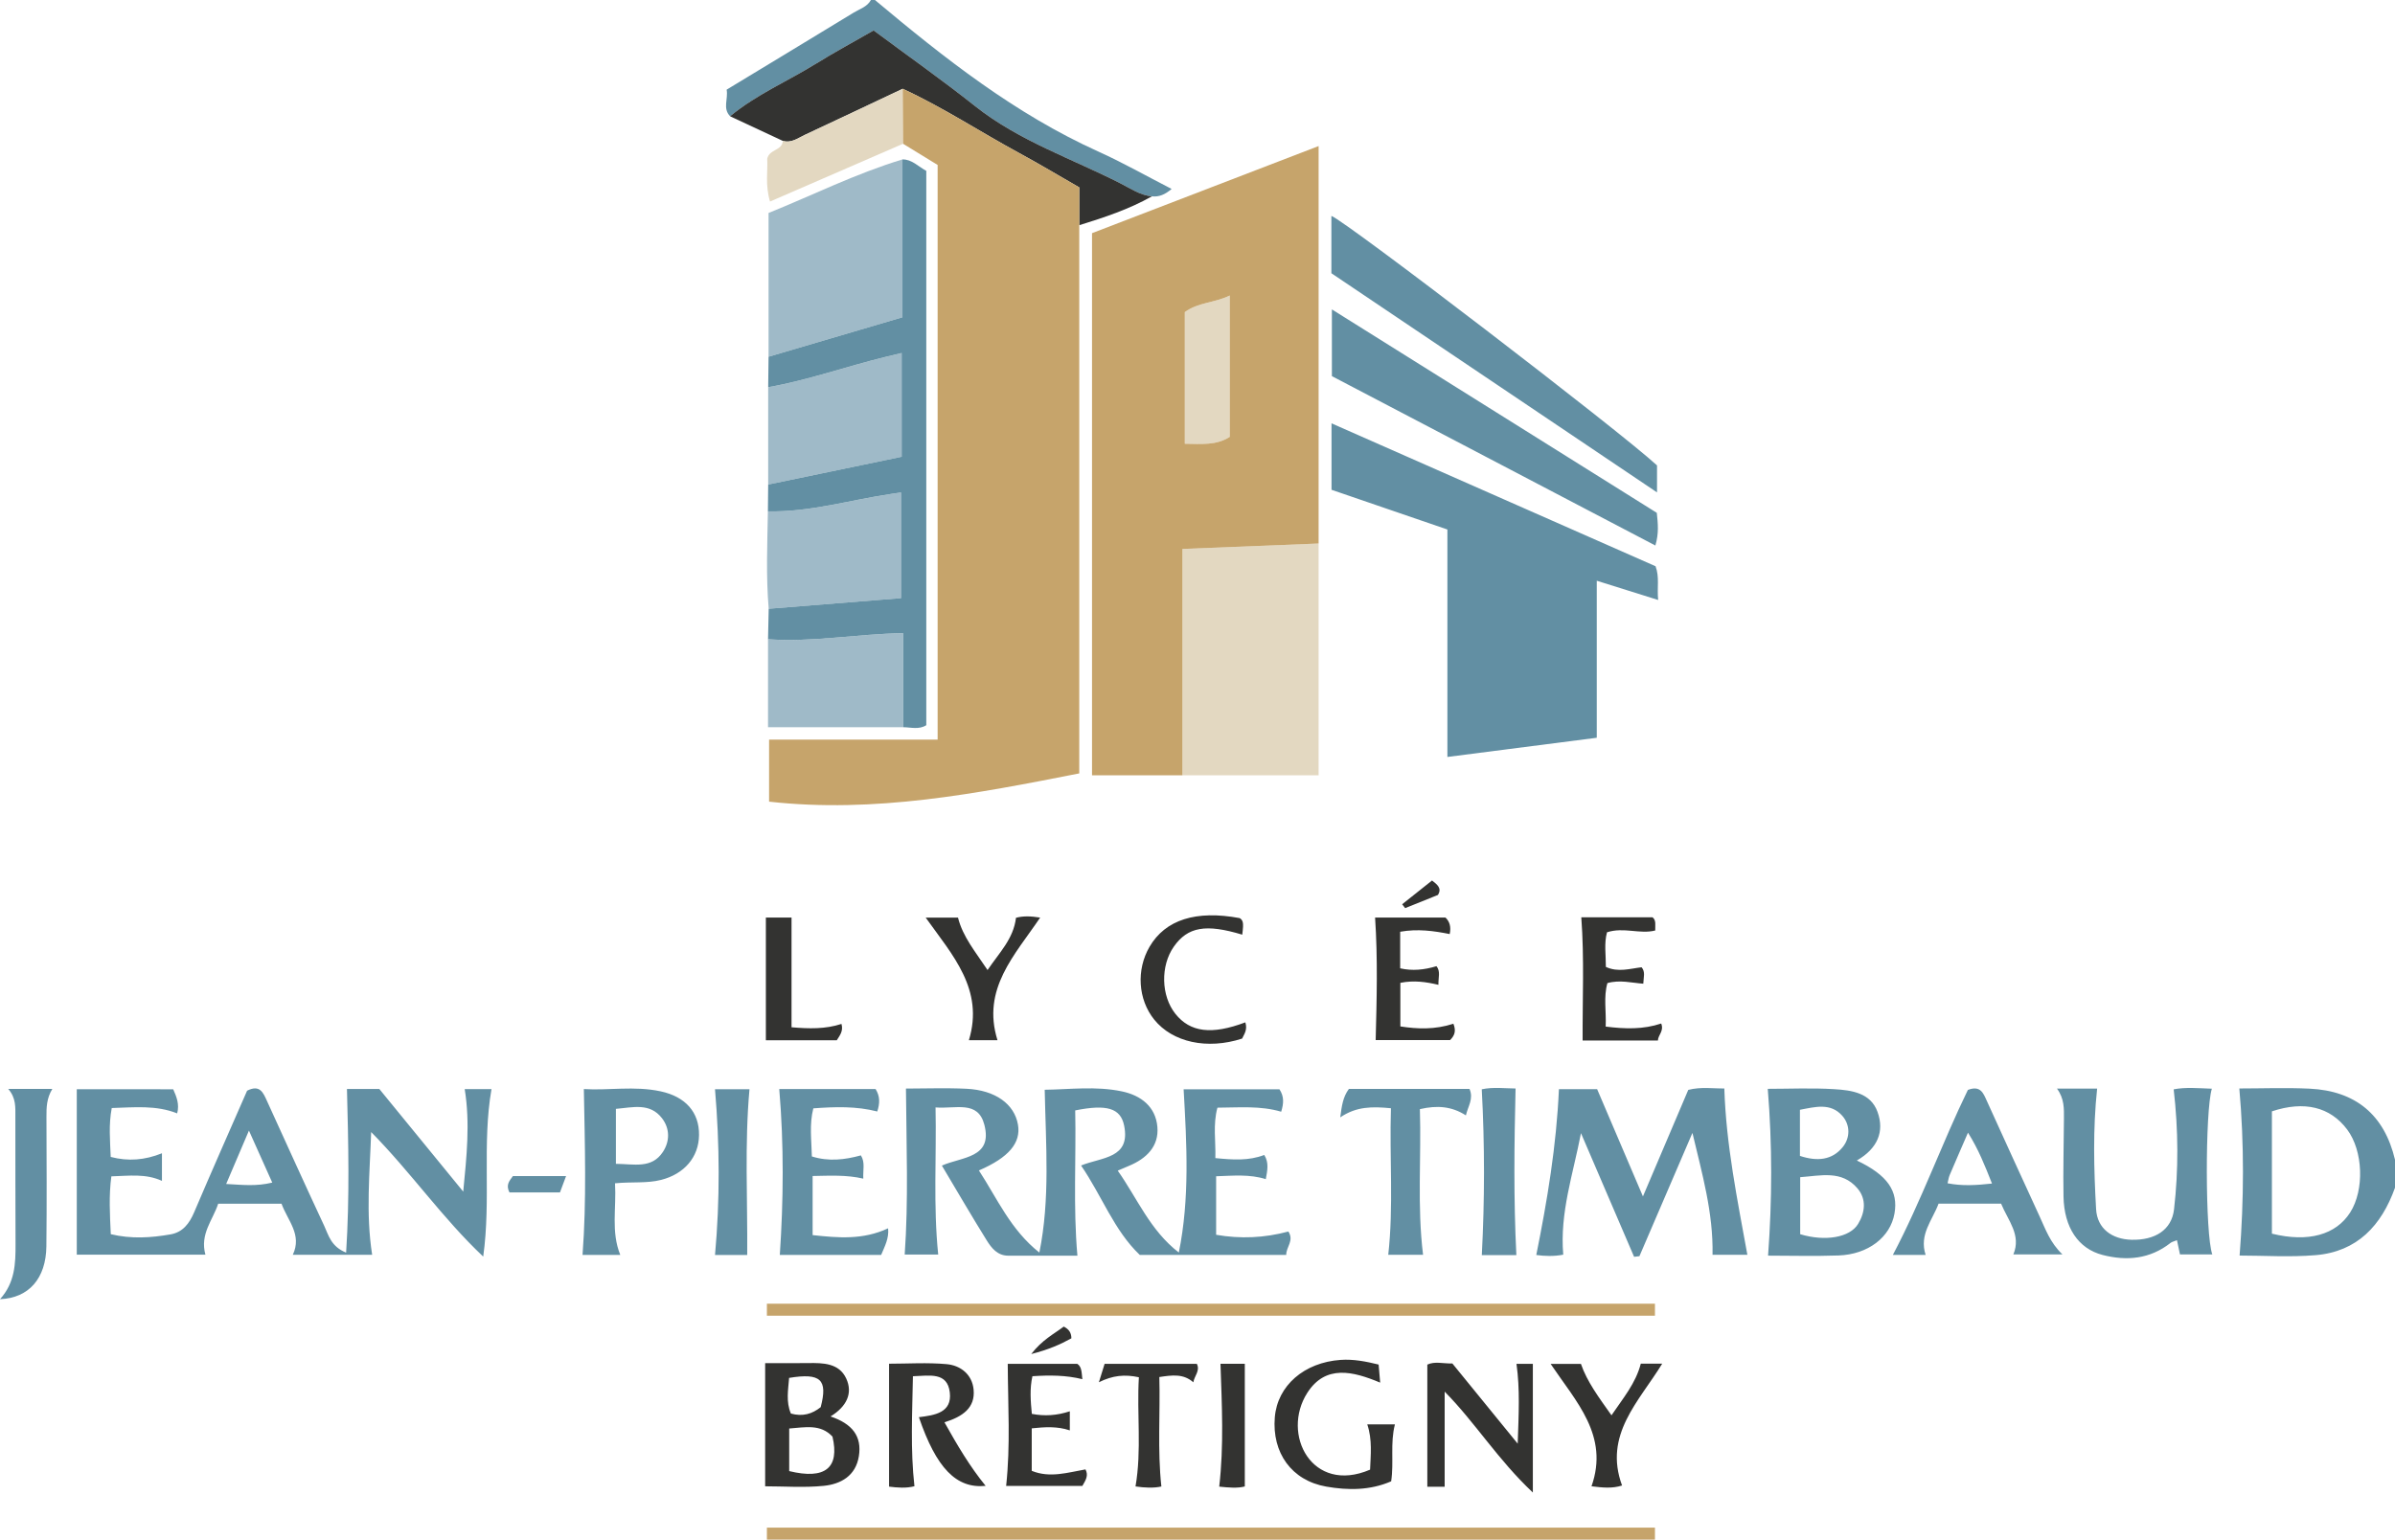
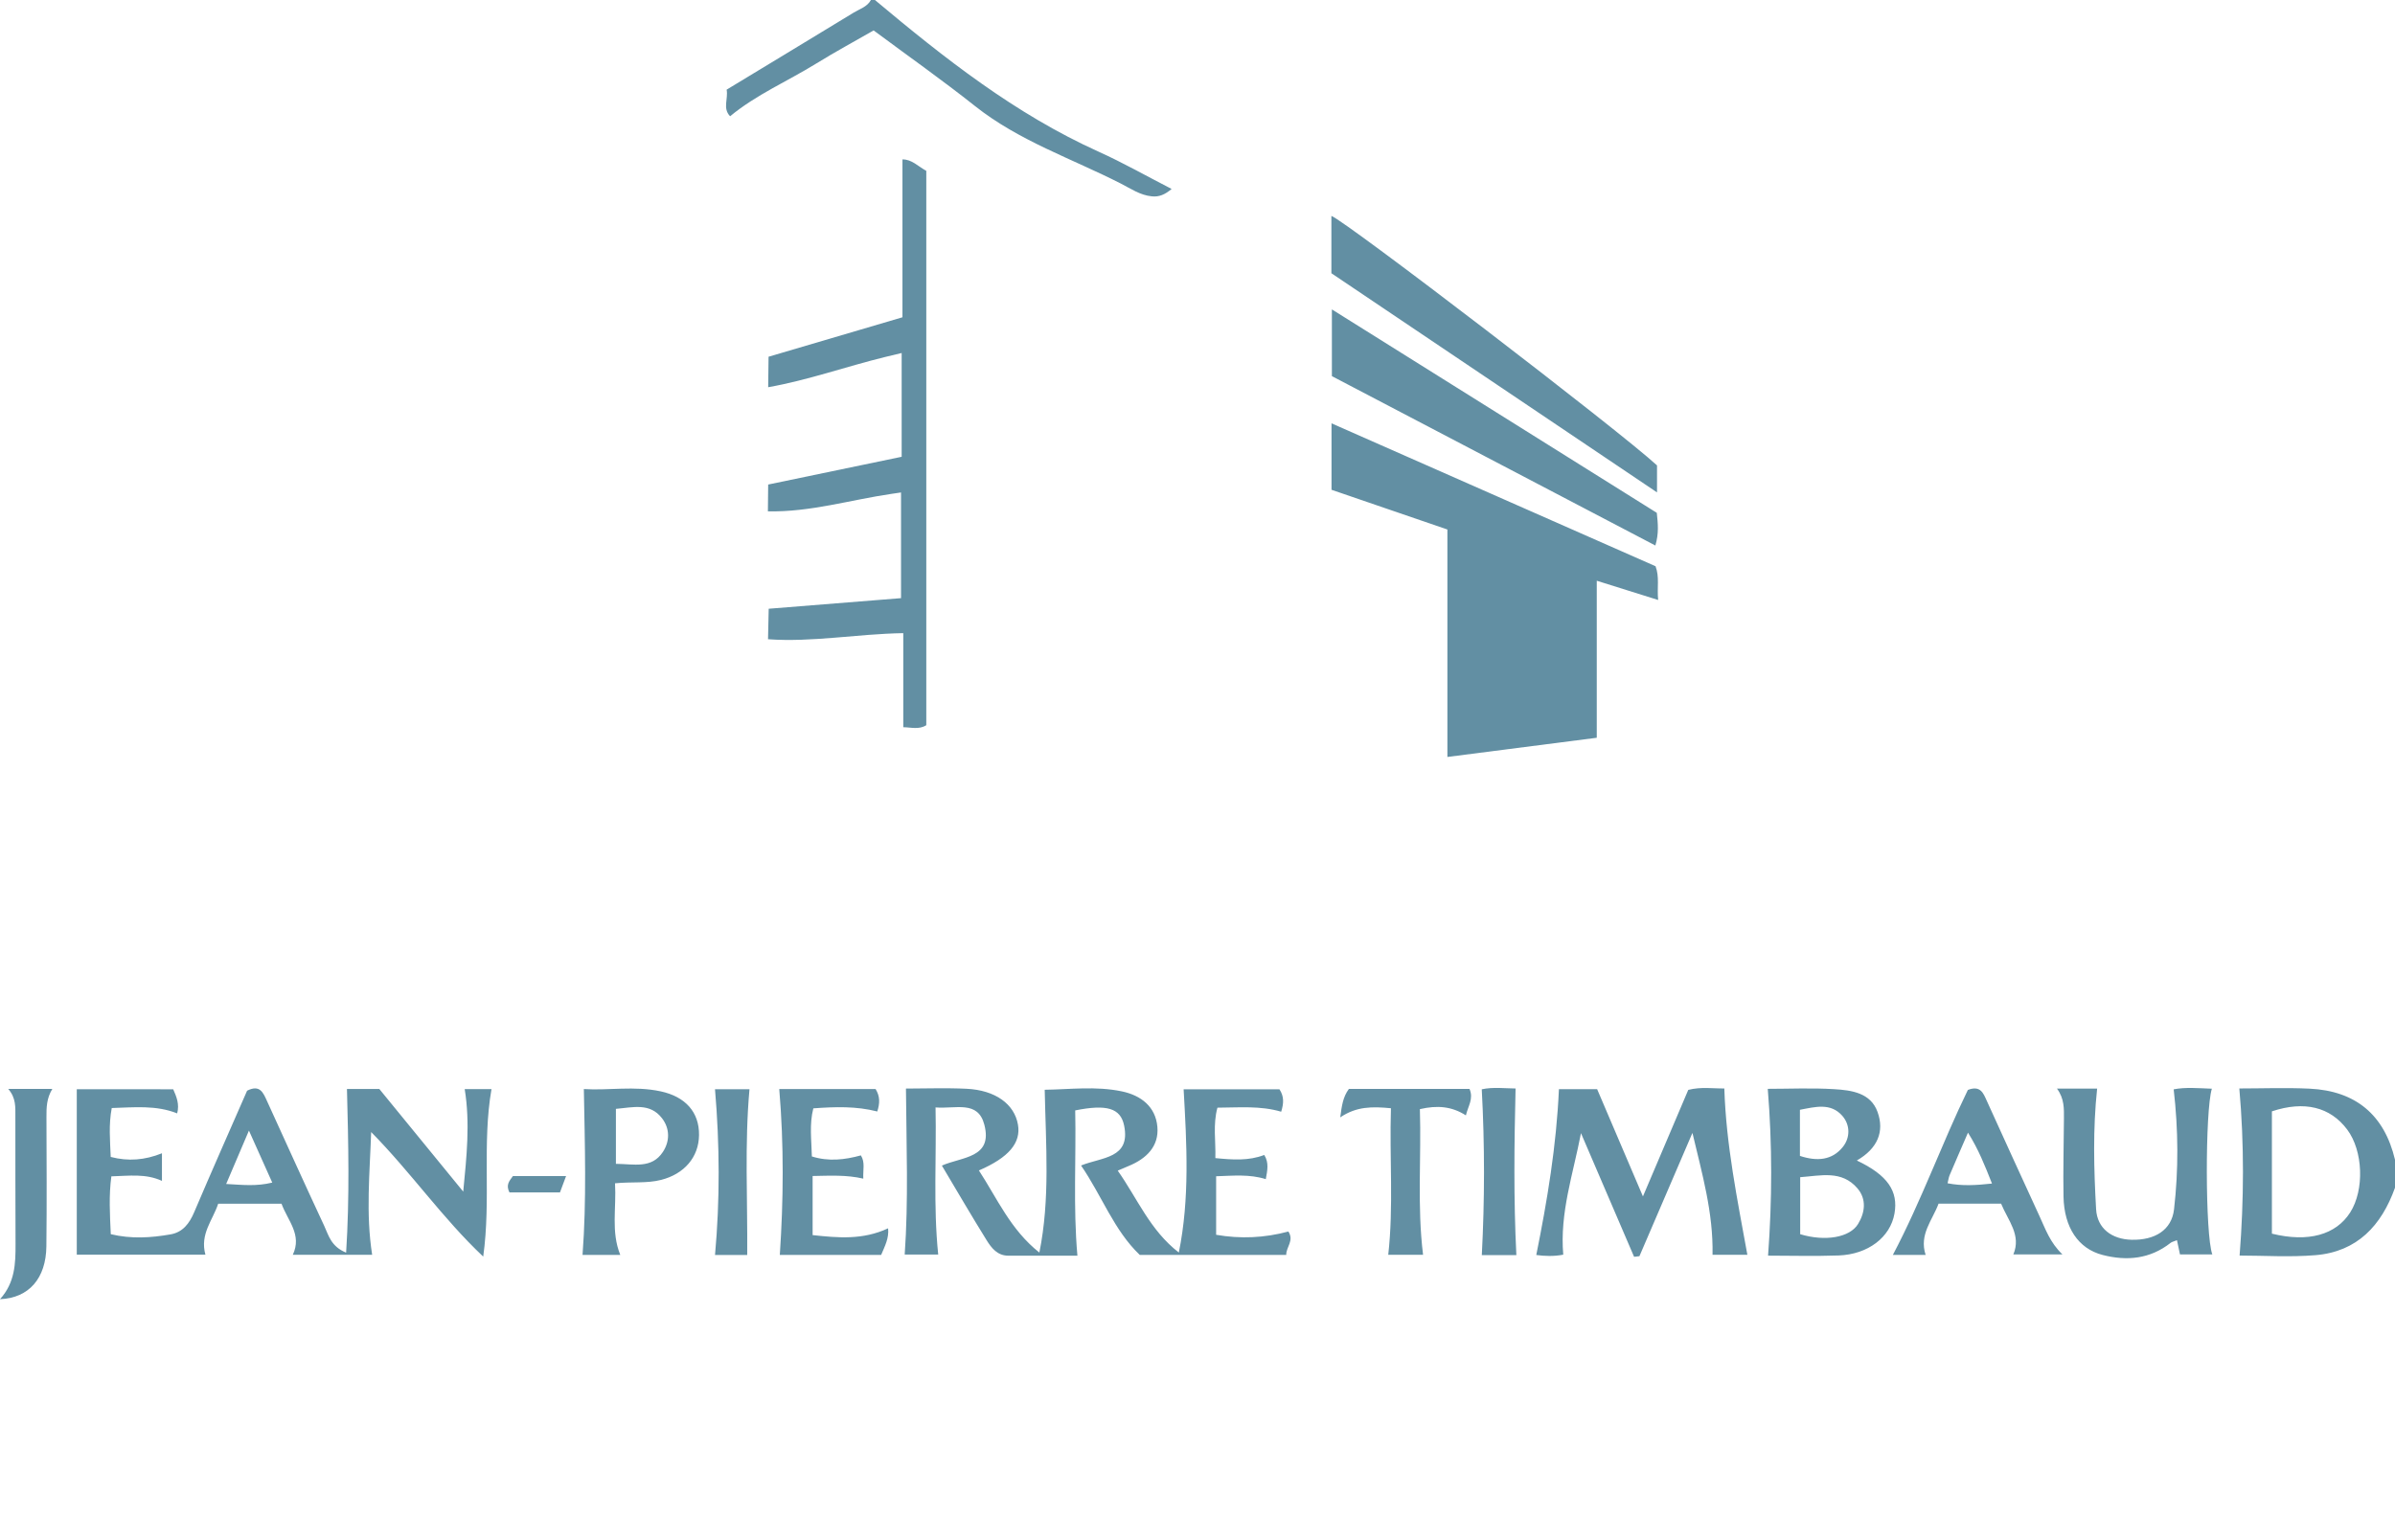
<svg xmlns="http://www.w3.org/2000/svg" viewBox="0 0 600 385.827">
-   <path d="M226.085 39.953c-11.706 3.545-22.604 9.009-33.543 13.417l-.001 36.027 33.544-9.885v-39.56zm-.357 109.943V123.41l-2.405.354c-10.309 1.51-20.392 4.611-30.948 4.376-.145 8.14-.493 16.28.201 24.412l33.152-2.656zm.158-61.43c-1.63.392-2.893.692-4.154 1-9.794 2.398-19.326 5.811-29.286 7.572l-.001 24.39c11.122-2.315 22.244-4.628 33.44-6.957V88.466zm.403 70.2c-11.817.209-22.795 2.326-33.882 1.527v22.049h33.882v-23.576z" fill="#9fbac8" />
  <path d="M578.6 272.816c-5.976-.285-11.976-.05-17.6-.05 1.242 14 1.163 27.824.07 41.873 6.066 0 12.591.439 19.035-.1 10.443-.87 16.512-7.437 19.895-16.901v-7.015c-2.678-11.291-9.895-17.257-21.4-17.807zm10.17 31.028c-3.572 5.597-10.5 7.554-19.607 5.306V278.5c8.113-2.7 14.598-1.115 18.855 4.553 4.004 5.33 4.359 15.142.753 20.79zM182.905 29.134c6.564-5.436 14.413-8.778 21.59-13.218 4.645-2.873 9.46-5.473 14.37-8.293 8.639 6.42 17.213 12.458 25.414 18.967 11.004 8.732 24.23 13.147 36.503 19.406 2.476 1.262 4.871 2.94 7.793 3.208 1.766.187 3.261-.418 4.94-1.854-6.22-3.195-12.148-6.565-18.337-9.36-20.88-9.43-38.616-23.431-55.993-37.99h-1.002c-.931 1.722-2.777 2.224-4.286 3.144-10.566 6.443-21.158 12.842-31.86 19.326.438 2.342-1.061 4.66.868 6.664zm179.7 160.557l37.419-4.81v-39.35l15.378 4.822c-.308-3.213.371-5.69-.65-8.455l-81.177-35.81v16.65l29.03 9.954v57zm-57.937 119.74v-14.664c4.315-.132 8.356-.56 12.44.723.404-2.216.828-4.11-.383-6.061-3.917 1.5-7.842 1.219-12.25.788.121-4.322-.634-8.377.517-12.637 5.476-.026 10.75-.531 15.974 1.013.645-2.087.76-3.817-.439-5.626h-24.002c.781 13.802 1.551 27.313-1.202 40.914-7.227-5.59-10.379-13.54-15.303-20.524 1.283-.549 2.033-.88 2.79-1.191 4.383-1.809 7.567-4.9 7.14-9.777-.44-5.023-4.043-7.876-8.898-8.895-6.544-1.373-13.088-.48-19.33-.406.292 14.024 1.37 27.404-1.336 40.798-7.204-5.693-10.546-13.52-15.148-20.578 7.524-3.25 10.581-6.941 9.781-11.497-.904-5.15-5.666-8.625-12.907-8.973-5.144-.247-10.31-.048-15.151-.048.117 14.48.64 28.033-.313 41.587h8.393c-1.263-12.326-.408-24.382-.667-36.859 5.107.405 10.603-1.841 12.218 4.306 2.21 8.416-5.62 8.042-10.632 10.268 3.845 6.447 7.438 12.633 11.213 18.706 1.214 1.953 2.704 3.879 5.456 3.871 5.989-.015 11.978-.004 17.284-.004-1.093-12.362-.292-24.446-.551-36.4 7.888-1.584 11.36-.59 12.253 3.784 1.691 8.288-5.558 7.897-10.787 10.021 5.217 7.586 8.231 16.228 14.712 22.41h36.686c-.035-2.01 2.028-3.551.54-5.87-6.037 1.626-12.057 1.875-18.098.821zM116.42 272.932c1.384 8.529.479 16.899-.37 25.681l-21.014-25.71H86.92c.359 13.661.683 27.106-.21 41.004-3.817-1.556-4.395-4.372-5.477-6.692-4.859-10.413-9.593-20.884-14.36-31.34-.93-2.036-1.758-4.178-4.97-2.548-4.378 10.018-8.902 20.212-13.268 30.473-1.196 2.81-2.84 4.99-5.895 5.527-4.912.864-9.862 1.184-14.986-.045-.227-4.948-.509-9.674.144-14.493 4.537-.135 8.61-.726 12.673 1.134v-6.919c-4.292 1.73-8.456 2.065-12.834.92-.163-4.145-.538-8.076.258-12.257 5.694-.167 11.097-.76 16.393 1.34.613-2.365-.185-4.179-.995-6.04H19.235v41.45h32.227c-1.437-5.17 1.868-8.679 3.198-12.762h15.871c1.558 4.262 5.201 7.767 2.822 12.793h19.88c-1.62-10.353-.594-20.485-.247-30.76 9.983 10.122 17.913 21.642 28.071 31.208 1.993-14.322-.316-28.242 2.075-41.964h-6.712zm-59.76 23.77l5.706-13.383 5.84 13.035c-3.995.98-7.391.578-11.546.347zm175.397-114.97V42.815c-2.105-1.147-3.606-2.89-5.972-2.863v39.559l-33.544 9.885-.095 7.641c9.96-1.76 19.492-5.174 29.286-7.572 1.261-.308 2.524-.608 4.154-1v26.005l-33.441 6.956-.07 6.713c10.556.235 20.64-2.867 30.948-4.376l2.405-.354v26.486l-33.152 2.656c-.055 2.547-.112 5.094-.169 7.64 11.087.8 22.065-1.317 33.882-1.526v23.576c1.93.014 3.928.664 5.768-.51zm101.61-104.196v16.721l81.04 42.448c.903-3.095.65-5.387.359-8.19l-81.398-50.979zm89.279 195.59l-11.354 26.693-11.476-26.88h-9.57c-.631 14.206-2.917 27.86-5.674 41.557 2.027.293 4.477.379 6.757-.08-.906-10.49 2.488-20.249 4.442-30.45l13.306 30.988 1.336-.155 13.28-30.897c2.4 10.151 5.25 20.012 5.035 30.54h8.725c-2.517-13.89-5.328-27.545-5.77-41.678-2.679.05-5.827-.465-9.037.361zM415.12 116.63c-9.337-8.624-78.026-61.258-81.578-62.526v14.368l81.578 54.92v-6.762zm50.056 174.19c5.215-3.009 6.96-7.242 5.195-12.159-1.725-4.811-6.505-5.448-10.811-5.713-5.707-.353-11.453-.087-16.697-.087 1.151 14.1 1.104 27.857.076 41.8 5.699 0 11.69.172 17.668-.044 7.42-.27 12.956-4.582 14.001-10.498.99-5.6-1.683-9.623-9.432-13.3zm-14.253-12.71c3.824-.725 7.693-1.819 10.617 1.51 2.007 2.287 2 5.498.102 7.837-2.661 3.282-6.38 3.642-10.72 2.21V278.11zm14.564 28.615c-2.083 3.413-8.246 4.445-14.499 2.564V295c5.128-.36 10.399-1.833 14.358 2.813 2.28 2.676 1.917 6.002.14 8.913zm88.63-33.898c-3.327-.124-6.606-.426-9.562.158 1.171 10.176 1.23 20.163.086 30.082-.6 5.204-4.832 7.76-10.648 7.614-4.874-.123-8.603-2.773-8.878-7.686-.56-10.015-.826-20.078.262-30.193h-10.06c1.87 2.534 1.756 5.056 1.743 7.551-.035 6.503-.232 13.008-.106 19.507.149 7.737 3.697 13.054 9.797 14.629 6.062 1.565 11.882 1.025 17.02-3.022.354-.278.854-.37 1.606-.68l.756 3.563h8.1c-1.796-4.866-1.829-35.941-.115-41.523zm-388.61.66c-6.59-1.42-13.175-.172-19.241-.574.254 14.213.703 27.87-.327 41.558h9.451c-2.357-5.846-.94-11.668-1.313-17.942 4.258-.422 7.933.065 11.533-.848 5.793-1.47 9.462-5.681 9.514-11.262.054-5.699-3.382-9.59-9.618-10.933zm.565 15.177c-2.815 4.285-7.235 3.025-11.775 2.989v-13.776c4.254-.36 8.515-1.6 11.56 2.364 1.971 2.566 1.98 5.739.215 8.423zM497.71 275.81c-.842-1.848-1.543-3.886-4.717-2.676-6.516 13.39-11.632 27.785-18.795 41.35h8.217c-1.683-5.127 1.68-8.651 3.237-12.85h15.665c1.755 4.26 5.11 7.862 3.072 12.721h12.296c-3.116-2.99-4.24-6.326-5.692-9.468-4.473-9.671-8.864-19.38-13.283-29.077zm-9.803 20.716c.2-.807.274-1.454.518-2.03 1.412-3.334 2.864-6.651 4.598-10.657 2.628 4.19 4.192 8.144 6.013 12.755-4.098.453-7.498.635-11.13-.068zM203.58 309.513v-14.811c4.402-.074 8.433-.321 12.696.663-.117-2.233.506-4.049-.605-5.83-4.052 1.113-8.091 1.586-12.28.266-.097-4.137-.659-8.072.367-12.05 5.512-.407 10.774-.565 16.019.785.654-2.04.725-3.763-.419-5.62H195.22c1.19 14.087 1.061 27.795.14 41.559h25.388c.932-2.215 2-4.185 1.741-6.664-6.339 2.965-12.559 2.386-18.908 1.702zm134.344-36.626c-1.505 2.047-1.78 4.238-2.165 7.12 4.089-2.764 8.017-2.732 12.7-2.285-.388 12.51.688 24.588-.673 36.72h8.722c-1.509-12.263-.41-24.347-.795-36.495 4.342-1.005 7.964-.714 11.527 1.564.524-2.298 1.984-4.143.908-6.624h-30.224zm-335.86 0c1.984 2.269 1.783 4.631 1.786 6.95.016 10.65-.012 21.298.042 31.947.025 4.877-.145 9.67-3.892 13.79 7.26-.284 11.528-5.243 11.618-13.251.122-10.814.056-21.63.02-32.446-.009-2.342.034-4.636 1.467-6.99H2.064zm377.62-.113c-2.419-.01-5.676-.419-8.47.204.757 14.023.736 27.705.013 41.545h8.655c-.707-14.142-.532-27.843-.198-41.749zm-200.56.18c1.191 13.998 1.25 27.75.004 41.549h8.067c.11-13.954-.674-27.735.568-41.549h-8.638zm-51.494 25.859h12.655l1.533-4.1h-13.316c-.882 1.215-1.84 2.192-.872 4.1z" fill="#628fa3" />
-   <path d="M201.634 33.799c8.187-3.815 16.344-7.692 24.513-11.546 10.13 4.675 19.449 10.824 29.233 16.129 5.089 2.76 10.056 5.744 14.998 8.581v9.47c6.252-1.938 12.463-3.981 18.196-7.23-2.922-.268-5.317-1.945-7.793-3.207-12.273-6.259-25.499-10.674-36.503-19.406-8.201-6.509-16.775-12.548-25.415-18.967-4.909 2.82-9.724 5.42-14.37 8.293-7.176 4.44-15.025 7.782-21.589 13.219l13.2 6.164c2.15.641 3.793-.69 5.53-1.5zm178.583 327.98l-16.367-20.095c-2.3.053-4.423-.595-6.275.285v30.6h4.344v-23.83c7.717 7.826 13.28 17.003 22.092 25.283v-32.246h-4.101c.893 6.373.558 12.552.307 20.004zm-172.155-6.819c4.012-2.449 5.668-5.788 3.928-9.523-1.794-3.853-5.776-3.909-9.528-3.854-3.63.054-7.261.012-10.774.012v30.869c4.743 0 9.748.378 14.666-.114 4.298-.43 8.013-2.503 8.806-7.407.811-5.02-1.643-8.148-7.098-9.983zm-10.373-9.663c7.922-1.3 9.728.41 7.915 7.335-2.116 1.688-4.5 2.425-7.468 1.602-1.261-2.942-.678-5.963-.447-8.937zm.024 23.356V357.98c4.01-.288 7.826-1.196 10.84 2.027 1.83 7.843-1.819 10.84-10.84 8.646zm46.194-20.446c-.367-3.754-3.226-6.032-6.749-6.353-4.854-.442-9.779-.11-14.428-.11v30.802c2.03.255 4.293.452 6.357-.102-1.036-9.226-.541-18.291-.381-27.562 4.216-.144 8.617-1.102 9.236 4.036.62 5.15-3.859 5.743-7.738 6.225 4.355 12.746 9.37 17.96 16.72 17.212-3.95-4.84-7.033-10.066-10.318-15.926 4.57-1.424 7.75-3.634 7.301-8.222zm98.624 8.739c1.305 3.897.84 7.668.705 11.346-14.553 6.238-22.358-8.905-15.727-19.253 4.572-7.133 11.448-5.405 18.254-2.556l-.387-4.525c-3.226-.792-6.313-1.393-9.516-1.171-9.153.633-15.843 6.462-16.495 14.396-.728 8.856 4.167 15.831 12.911 17.36 5.368.939 10.925.983 16.24-1.326.714-4.768-.284-9.537.942-14.271h-6.927zm2.105-96.3h18.635c1.213-1.2 1.53-2.366.836-4.1-4.631 1.507-8.999 1.337-13.285.673v-10.923c3.407-.685 6.444-.232 9.535.498-.055-1.841.582-3.35-.487-4.672-3.063.932-6.076 1.226-9.095.539v-9.167c4.36-.777 8.387-.226 12.407.58.385-1.813-.013-3.143-1.064-4.144h-17.63c.688 10.33.412 20.441.148 30.716zm-86.163 107.94V357.94c3.294-.345 6.35-.554 9.54.508v-4.785c-3.256 1.071-6.32 1.267-9.517.648-.307-3.204-.558-6.293.146-9.434 4.337-.287 8.397-.272 12.51.74-.196-1.727-.145-3.109-1.262-3.835h-17.429c.051 10.317.703 20.447-.403 30.594h19.094c.882-1.5 1.58-2.639.784-4.148-4.45.777-8.92 2.22-13.463.359zm138.007-107.84h18.86c.037-1.371 1.58-2.354.83-4.257-4.472 1.499-9 1.391-13.91.77.172-3.82-.564-7.412.43-10.897 3.12-.88 6.052-.062 8.99.15.06-1.624.57-2.952-.424-4.116-2.94.339-5.86 1.333-8.952-.09.02-2.997-.478-5.92.287-8.676 4.19-1.365 8.202.535 12.08-.45-.044-1.354.294-2.56-.681-3.313h-17.84c.771 10.361.28 20.578.33 30.878zm-102.02-6.686c-3.596-4.502-3.772-12.015-.394-16.832 3.476-4.957 8.012-5.771 17.148-3.001.069-.678.17-1.323.19-1.97.025-.83.025-1.679-.835-2.182-10.945-2.04-18.622.4-22.58 7.178-3.367 5.765-2.894 13.211 1.158 18.242 4.603 5.714 13.274 7.605 22.027 4.772.526-1.126 1.392-2.195.814-4.069-8.458 3.187-13.83 2.493-17.528-2.138zm-33.878-24.111c-2.28-.368-4.193-.451-6.056.047-.62 5.271-4.178 8.73-7.122 13.093-3.017-4.547-6.21-8.33-7.404-13.141h-8.095c6.722 9.426 14.688 17.996 10.827 30.722h7.161c-4.018-12.868 4.365-21.338 10.69-30.721zm155.835 111.786h-5.363c-1.284 4.96-4.418 8.615-7.34 12.938-3.2-4.519-6.116-8.423-7.653-12.877h-7.589c6.375 9.487 14.702 17.96 10.236 30.663 2.733.328 5.133.61 7.655-.195-4.688-12.718 4.242-21.037 10.054-30.529zm-224.55-111.803v30.759h17.762c.705-1.15 1.705-2.271 1.181-4.096-4.058 1.32-8.124 1.212-12.513.836v-27.499h-6.43zm84.86 111.847l-1.43 4.61c3.465-1.727 6.48-2.014 10.017-1.251-.551 9.176.733 18.245-.844 27.36 2.298.341 4.59.44 6.478.017-1-9.23-.26-18.324-.51-27.432 3.283-.497 6.043-.864 8.516 1.318.262-1.622 1.764-2.894.878-4.622h-23.104zm28.716 30.769c2.299.233 4.584.452 6.41-.047v-30.735h-6.096c.354 10.347.87 20.523-.314 30.782zm54.789-148.276c1.056-1.702-.164-2.587-1.474-3.622l-7.489 5.958.755.968 8.208-3.304zM258.345 339.316c4.354-1.098 7.276-2.402 10.06-3.935-.01-1.457-.65-2.292-1.91-2.946-2.48 1.873-5.39 3.308-8.15 6.881z" fill="#333331" />
-   <path d="M296.225 137.567v56.728h34.117v-58.09l-34.117 1.362zm-94.59-103.768c-1.738.81-3.38 2.141-5.531 1.5-.103 2.471-3.355 2.043-3.896 4.475.173 3.097-.544 6.557.699 10.735l33.337-14.482-.097-13.774c-8.169 3.854-16.326 7.731-24.513 11.546zm106.443 75.68V74.058c-3.893 1.902-7.898 1.667-11.258 4.157v32.99c4.128.042 7.887.457 11.258-1.724z" fill="#e3d8c1" />
-   <path d="M270.378 193.812V46.963c-4.942-2.837-9.91-5.822-14.998-8.581-9.784-5.305-19.103-11.454-29.233-16.13l.097 13.775 8.654 5.312v144.007h-42.225v15.547c26.534 2.94 51.942-2.003 77.705-7.08zm25.847-56.245l34.117-1.362V36.601l-56.767 21.83v135.864h22.65v-56.728zm.595-59.353c3.36-2.49 7.365-2.255 11.258-4.157v35.423c-3.371 2.18-7.13 1.766-11.258 1.724v-32.99zM192.126 385.827h222.477v-3.007H192.126v3.007zm0-59.127v3.007h222.477V326.7H192.126z" fill="#c6a46b" />
</svg>